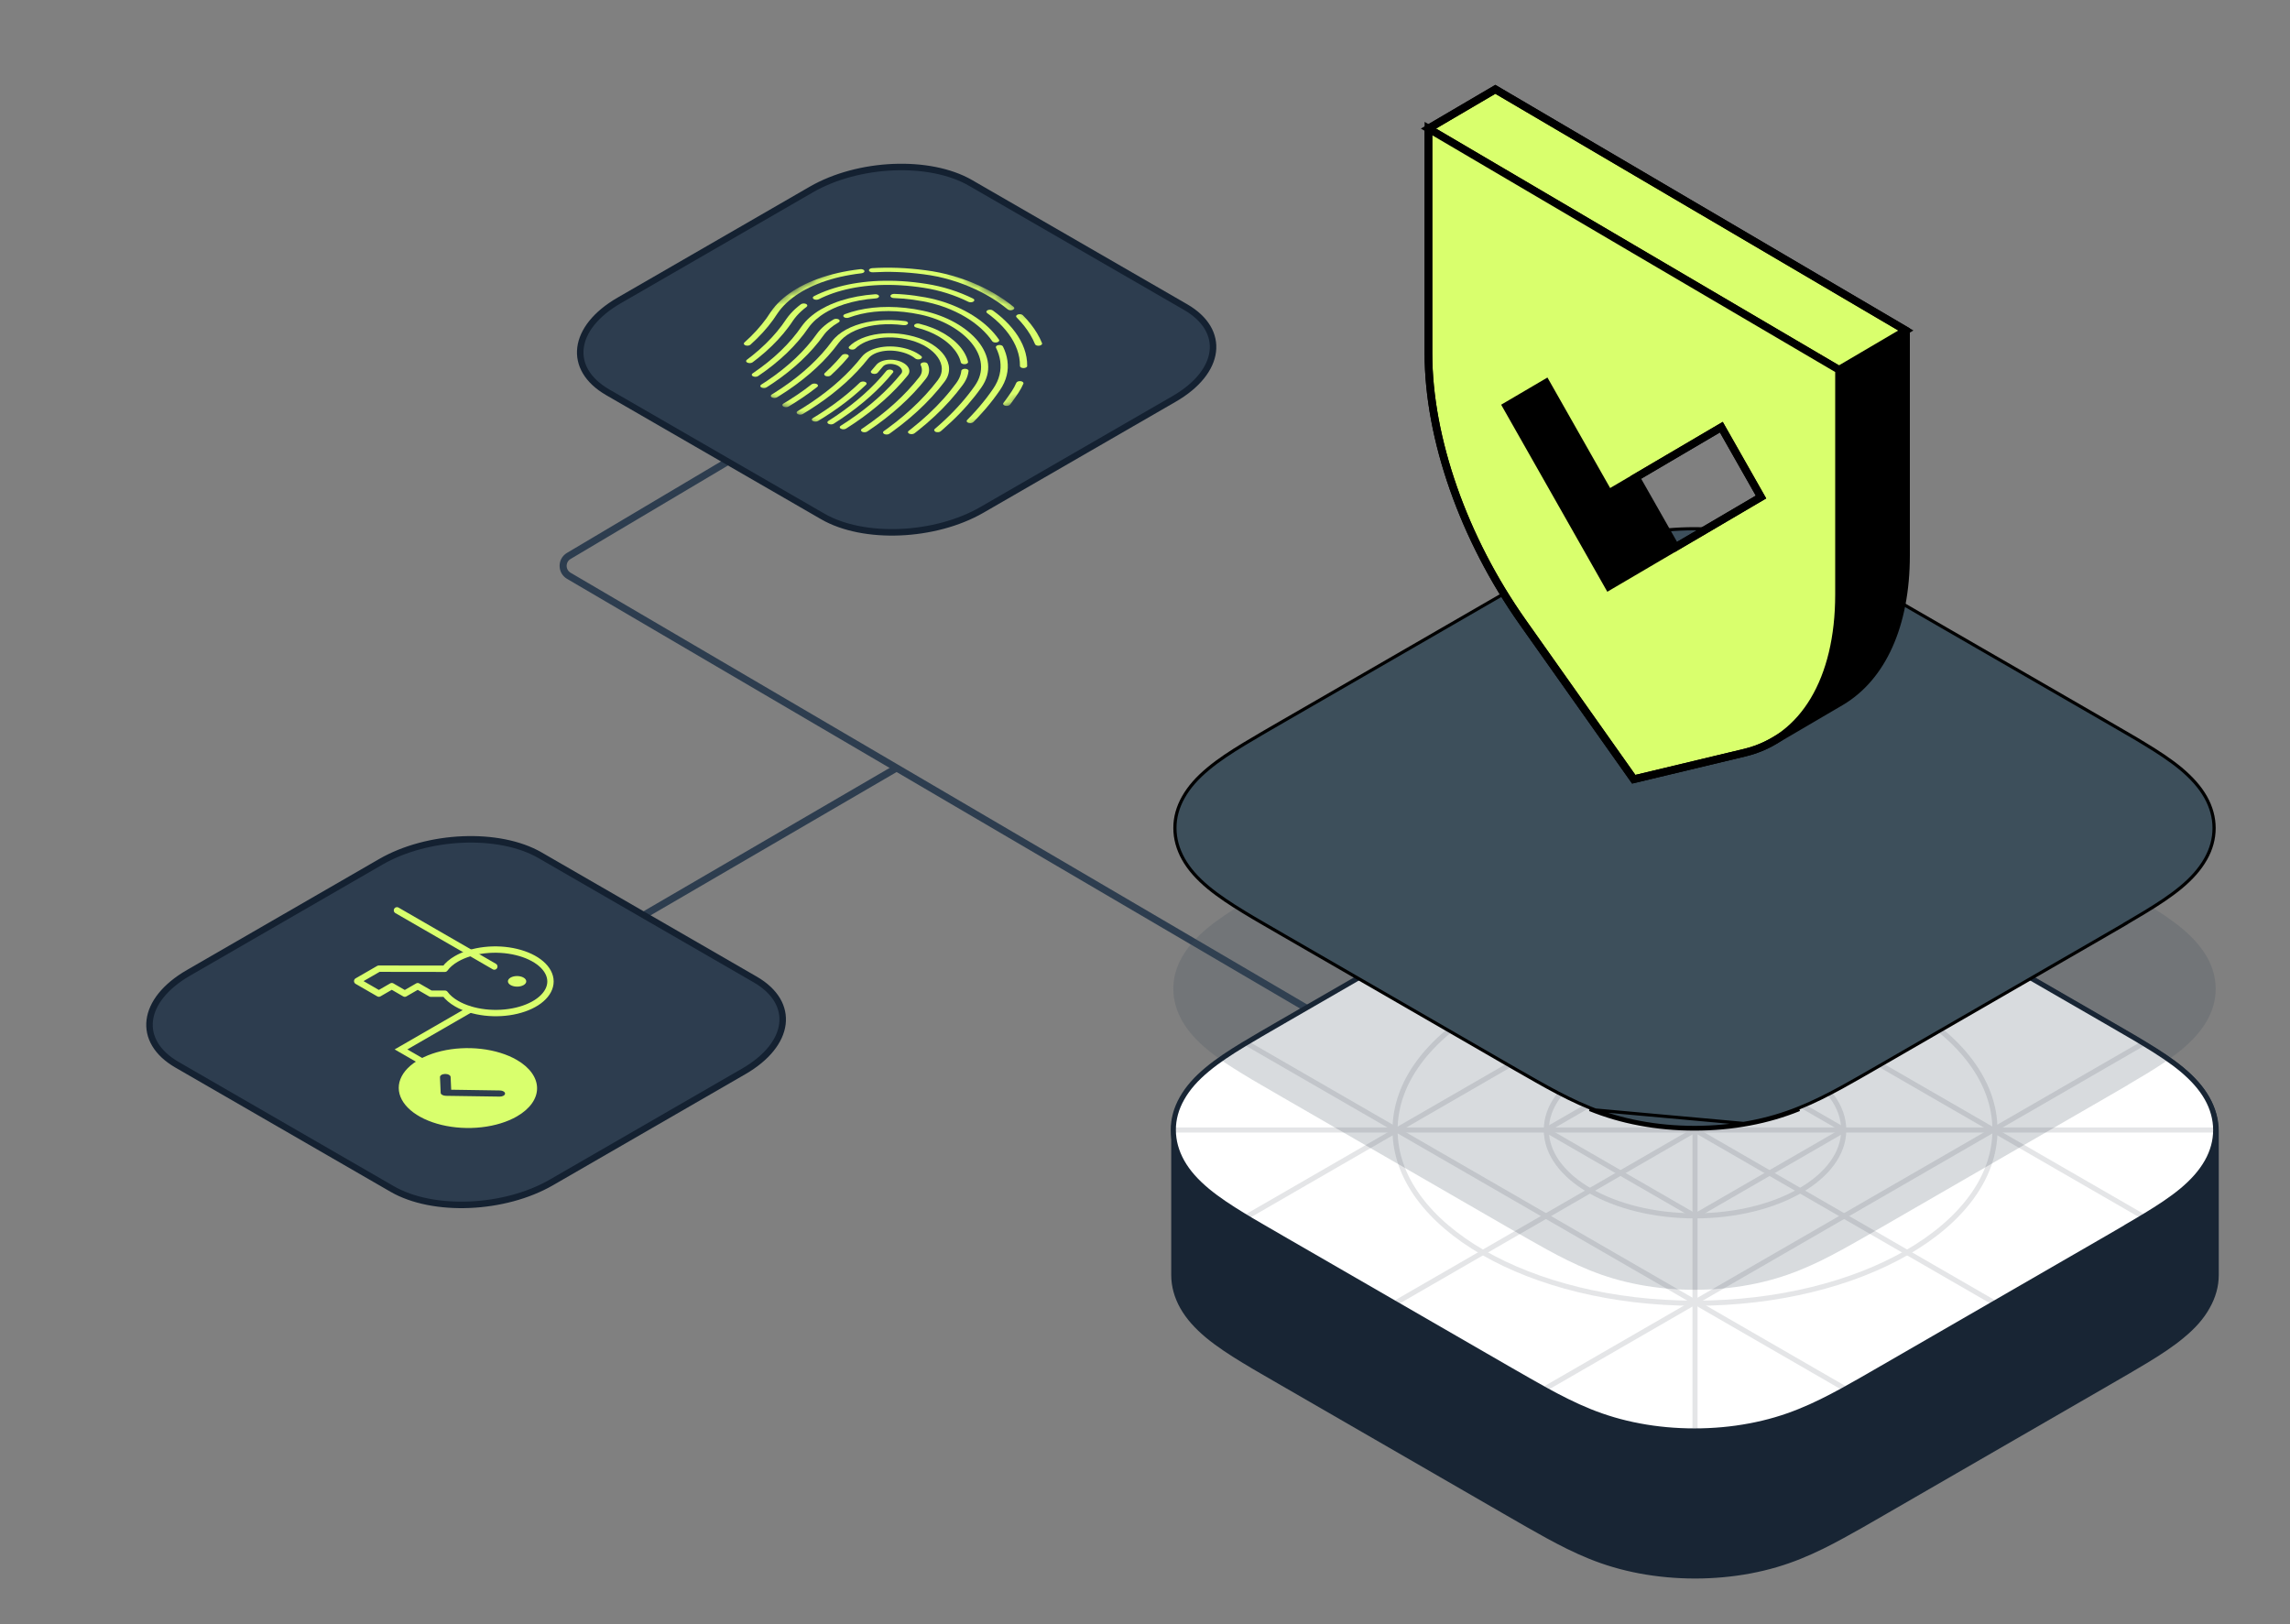
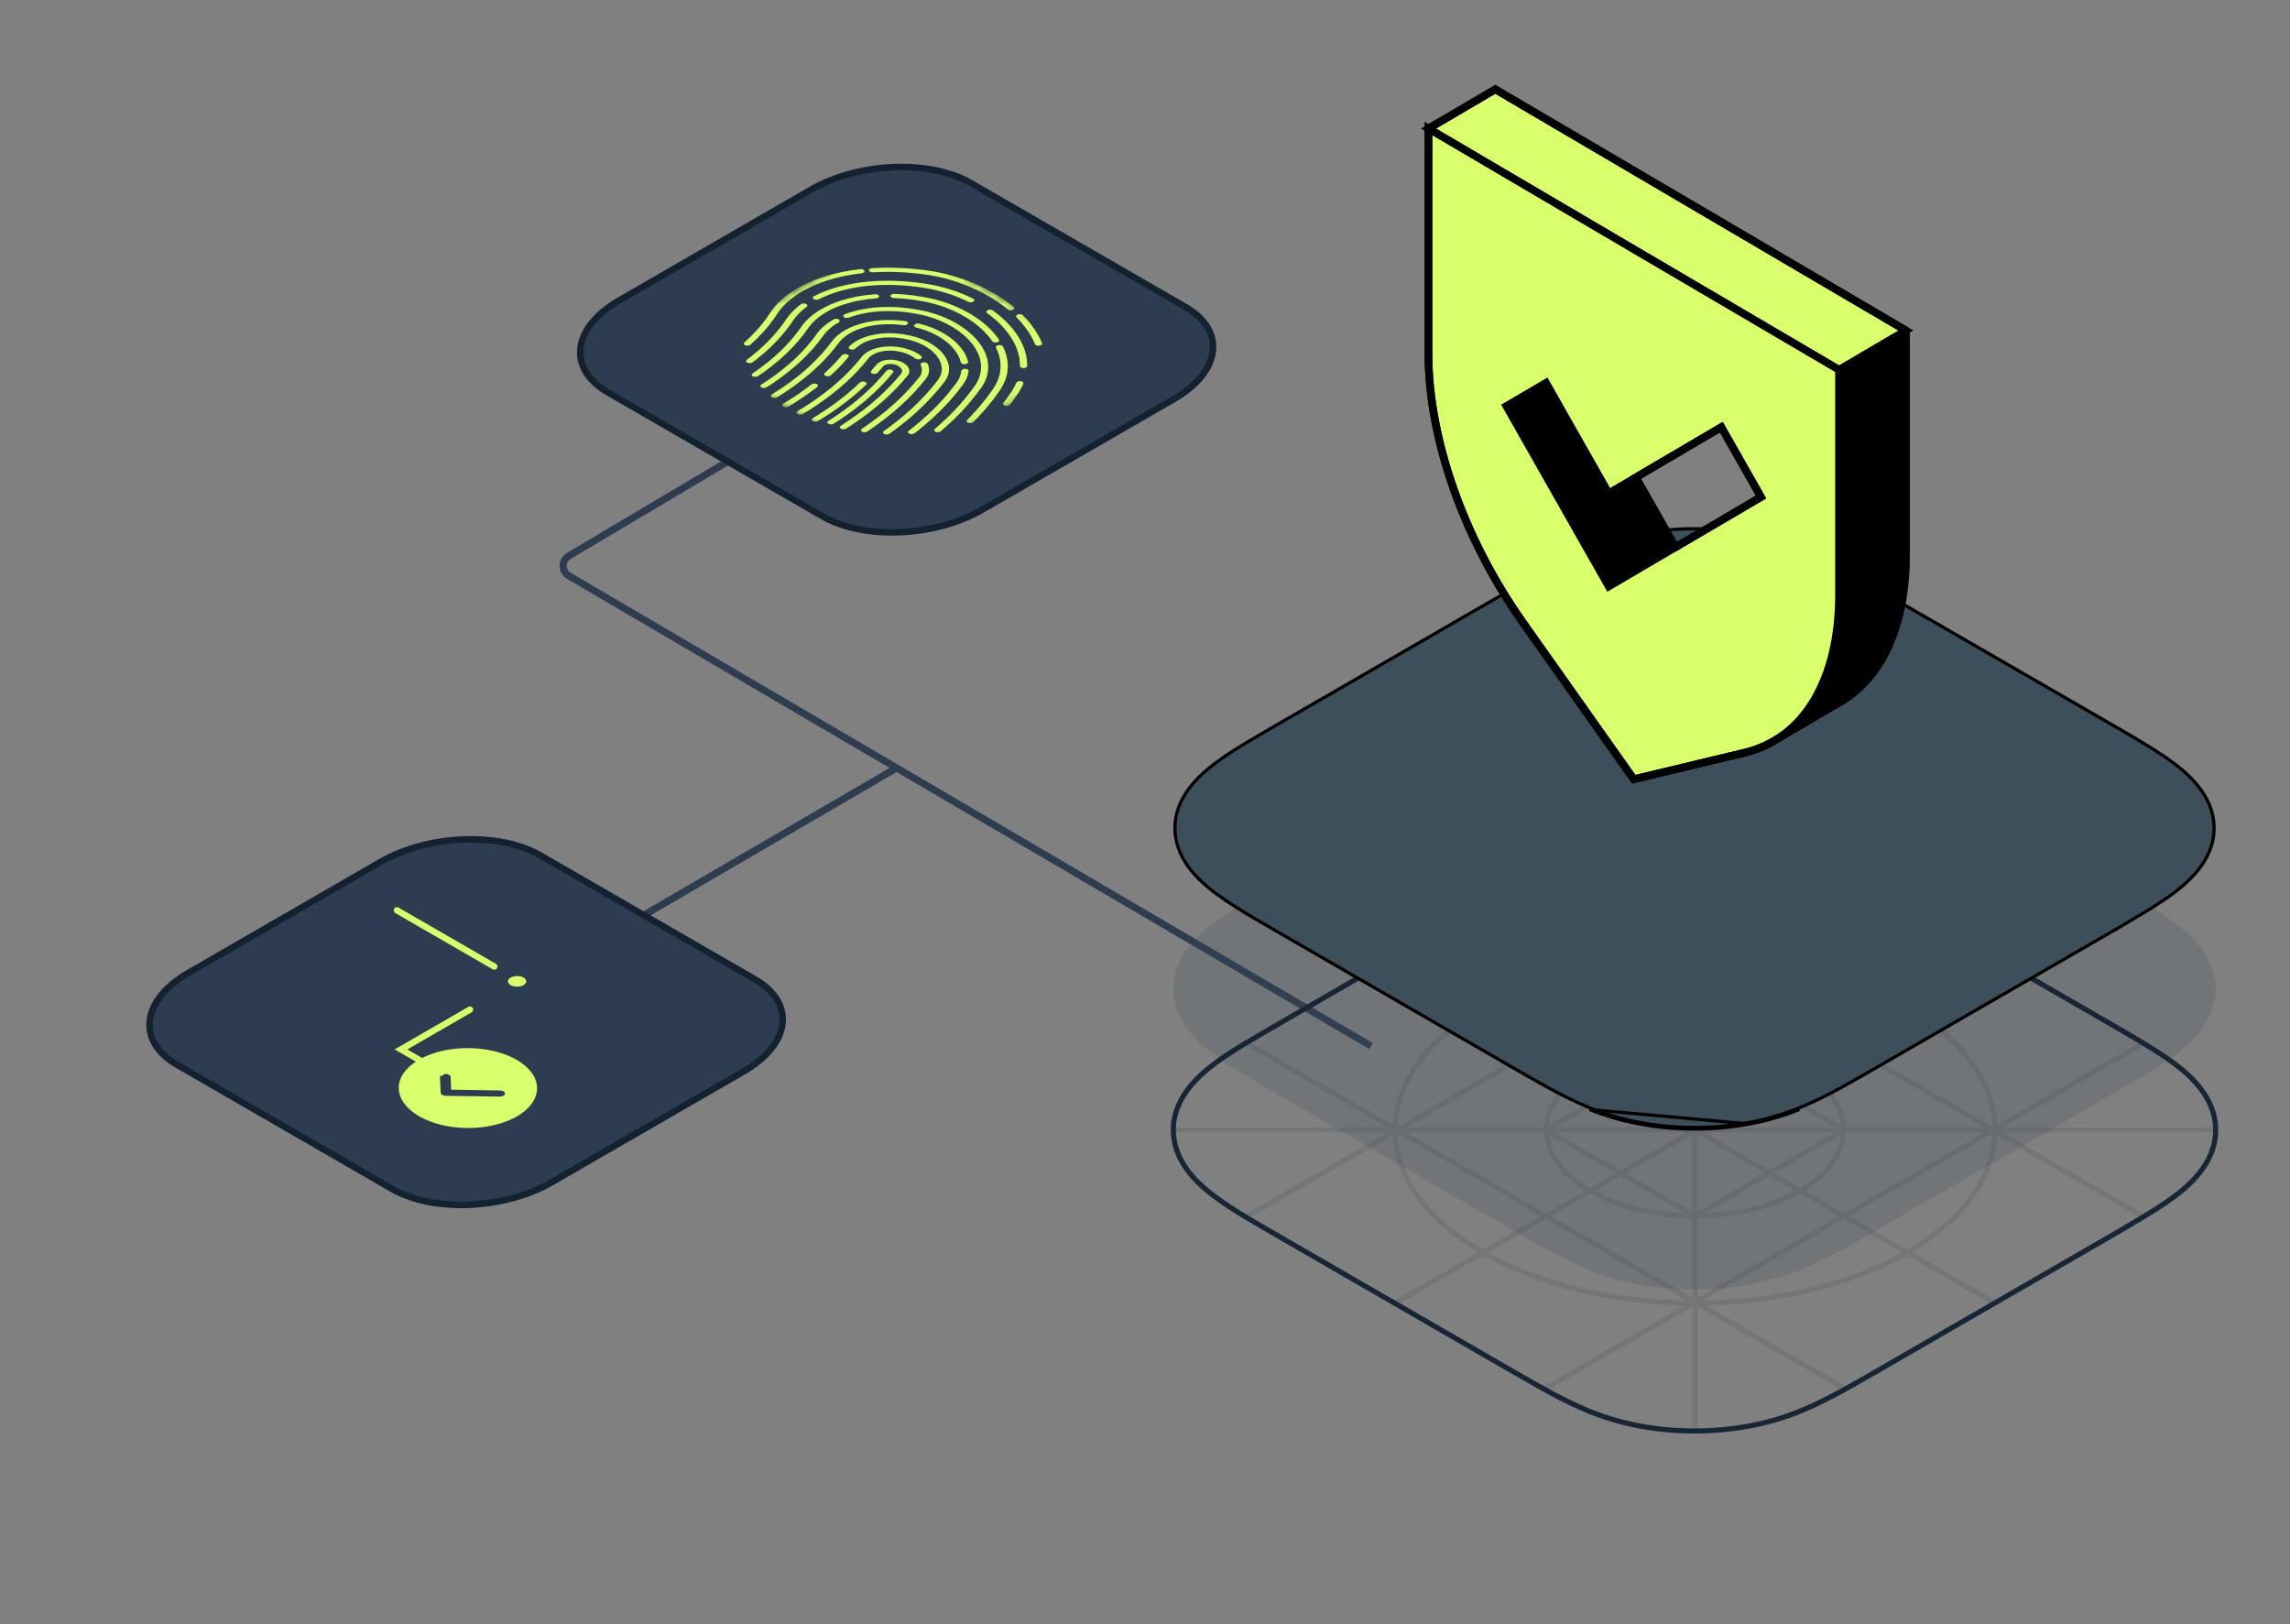
<svg xmlns="http://www.w3.org/2000/svg" width="282" height="200" viewBox="0 0 282 200" fill="none">
  <rect x="0" y="0" width="282" height="200" fill="#808080" stroke="none" />
  <path d="M110.579 94.474L76.226 114.485" stroke="#2D3D4F" stroke-width="0.87" />
  <path d="M100.861 50.159L70.041 68.464C69.112 69.016 69.115 70.362 70.048 70.909L168.836 128.819" stroke="#2D3D4F" stroke-width="0.87" stroke-miterlimit="10" />
  <path d="M101.321 63.601L74.843 48.314C69.818 45.412 70.449 40.346 76.249 36.997L99.912 23.336C105.712 19.987 114.488 19.621 119.512 22.523L145.99 37.81C151.014 40.712 150.385 45.778 144.584 49.127L120.921 62.788C115.121 66.137 106.345 66.503 101.321 63.601Z" fill="#2D3D4F" stroke="#142131" stroke-width="0.8" stroke-miterlimit="10" />
  <mask id="mask0_1197_22800" style="mask-type:luminance" maskUnits="userSpaceOnUse" x="84" y="28" width="52" height="31">
    <path d="M135.291 43.557L109.768 28.822L84.716 43.284L110.24 58.019L135.291 43.557Z" fill="white" />
  </mask>
  <g mask="url(#mask0_1197_22800)">
    <path d="M107.133 33.461C107.062 33.42 107.016 33.365 107.006 33.306C106.983 33.164 107.164 33.037 107.408 33.023C107.914 32.992 108.434 32.973 108.954 32.967C109.483 32.961 110.022 32.969 110.564 32.988C111.11 33.008 111.672 33.044 112.231 33.091C112.796 33.14 113.377 33.203 113.953 33.278C114.53 33.351 115.118 33.449 115.701 33.569C116.272 33.688 116.85 33.832 117.416 33.996C117.974 34.159 118.531 34.344 119.075 34.547C119.612 34.75 120.147 34.973 120.663 35.212C121.175 35.452 121.681 35.71 122.161 35.983C122.643 36.255 123.114 36.545 123.555 36.846C124 37.15 124.428 37.468 124.826 37.796C124.968 37.912 124.918 38.073 124.713 38.155C124.511 38.239 124.233 38.212 124.093 38.095C123.71 37.782 123.3 37.473 122.873 37.182C122.447 36.893 121.997 36.613 121.534 36.353C121.073 36.092 120.589 35.843 120.096 35.616C119.606 35.387 119.096 35.174 118.581 34.98C118.063 34.787 117.535 34.61 117.006 34.457C116.47 34.302 115.928 34.166 115.39 34.053C114.844 33.94 114.291 33.849 113.75 33.781C113.192 33.708 112.637 33.647 112.092 33.6C111.554 33.555 111.019 33.521 110.496 33.502C109.98 33.482 109.466 33.475 108.963 33.481C108.47 33.487 107.974 33.505 107.494 33.533C107.357 33.542 107.227 33.513 107.137 33.461H107.133Z" fill="#D9FF6D" />
    <path d="M91.726 42.495C91.58 42.412 91.553 42.278 91.67 42.175C91.933 41.939 92.191 41.697 92.435 41.457C92.681 41.216 92.918 40.967 93.147 40.719C93.374 40.471 93.591 40.216 93.8 39.962C94.007 39.708 94.207 39.448 94.396 39.187C94.585 38.923 94.765 38.656 94.93 38.394C95.095 38.152 95.277 37.918 95.47 37.692C95.665 37.465 95.88 37.242 96.108 37.029C96.337 36.814 96.587 36.604 96.846 36.403C97.107 36.202 97.388 36.004 97.678 35.816C97.972 35.629 98.284 35.446 98.605 35.274C98.928 35.1 99.272 34.934 99.622 34.778C99.977 34.621 100.347 34.471 100.724 34.334C101.106 34.195 101.504 34.064 101.91 33.946C102.318 33.827 102.744 33.716 103.174 33.617C103.612 33.517 104.061 33.427 104.516 33.349C104.974 33.272 105.449 33.204 105.929 33.15C106.171 33.122 106.404 33.213 106.449 33.352C106.493 33.491 106.333 33.627 106.091 33.654C105.637 33.706 105.19 33.769 104.758 33.844C104.33 33.916 103.907 34.001 103.494 34.094C103.087 34.187 102.688 34.29 102.305 34.403C101.928 34.514 101.552 34.637 101.192 34.766C100.839 34.894 100.489 35.035 100.158 35.183C99.831 35.329 99.509 35.484 99.206 35.647C98.905 35.807 98.614 35.978 98.337 36.156C98.064 36.332 97.8 36.517 97.556 36.706C97.313 36.894 97.081 37.092 96.864 37.293C96.649 37.493 96.45 37.702 96.265 37.915C96.084 38.126 95.915 38.345 95.762 38.568C95.595 38.832 95.41 39.106 95.214 39.376C95.021 39.645 94.816 39.913 94.603 40.173C94.39 40.435 94.163 40.698 93.93 40.952C93.697 41.208 93.452 41.463 93.199 41.711C92.948 41.957 92.682 42.207 92.412 42.449C92.278 42.57 92 42.605 91.793 42.53C91.767 42.52 91.743 42.508 91.721 42.495L91.726 42.495Z" fill="#D9FF6D" />
    <path d="M127.57 42.502C127.516 42.47 127.474 42.428 127.455 42.381C127.298 41.997 127.106 41.611 126.881 41.234C126.662 40.864 126.403 40.493 126.118 40.13C125.837 39.775 125.524 39.422 125.184 39.08C125.063 38.958 125.137 38.8 125.35 38.728C125.564 38.656 125.837 38.698 125.957 38.819C126.31 39.173 126.636 39.54 126.928 39.911C127.224 40.288 127.494 40.675 127.721 41.061C127.957 41.454 128.156 41.857 128.319 42.257C128.375 42.395 128.224 42.535 127.985 42.569C127.828 42.591 127.671 42.562 127.566 42.502H127.57Z" fill="#D9FF6D" />
    <path d="M100.221 36.843C100.221 36.843 100.208 36.836 100.202 36.832C100.041 36.727 100.059 36.565 100.246 36.469C100.545 36.317 100.858 36.172 101.18 36.036C101.505 35.9 101.845 35.772 102.192 35.653C102.542 35.534 102.906 35.423 103.275 35.322C103.647 35.221 104.036 35.128 104.426 35.047C104.823 34.965 105.23 34.892 105.641 34.833C106.059 34.771 106.487 34.72 106.916 34.68C107.35 34.639 107.797 34.609 108.249 34.592C108.7 34.575 109.165 34.568 109.631 34.573C110.104 34.578 110.584 34.596 111.064 34.625C111.547 34.655 112.045 34.698 112.54 34.752C113.04 34.807 113.551 34.876 114.056 34.956C114.562 35.035 115.076 35.133 115.58 35.253C116.077 35.369 116.577 35.506 117.062 35.66C117.542 35.811 118.02 35.984 118.484 36.17C118.942 36.355 119.397 36.558 119.832 36.773C120.017 36.865 120.037 37.028 119.877 37.136C119.716 37.244 119.432 37.258 119.248 37.167C118.835 36.962 118.404 36.769 117.968 36.595C117.53 36.419 117.078 36.256 116.625 36.113C116.169 35.968 115.699 35.838 115.234 35.729C114.762 35.619 114.284 35.525 113.809 35.452C113.323 35.374 112.835 35.309 112.359 35.257C111.89 35.205 111.417 35.164 110.955 35.137C110.502 35.109 110.045 35.092 109.601 35.087C109.161 35.083 108.722 35.087 108.297 35.104C107.875 35.12 107.455 35.147 107.047 35.185C106.646 35.221 106.245 35.27 105.851 35.328C105.468 35.384 105.086 35.452 104.717 35.529C104.352 35.604 103.993 35.69 103.644 35.785C103.303 35.878 102.964 35.98 102.637 36.093C102.315 36.203 101.999 36.324 101.699 36.449C101.399 36.574 101.106 36.711 100.832 36.851C100.652 36.942 100.386 36.938 100.221 36.843Z" fill="#D9FF6D" />
    <path d="M92.006 44.643C91.852 44.555 91.831 44.409 91.972 44.305C92.211 44.127 92.448 43.942 92.675 43.76C92.957 43.534 93.236 43.299 93.505 43.06C93.771 42.826 94.03 42.584 94.281 42.341C94.53 42.099 94.772 41.85 95.005 41.601C95.235 41.351 95.462 41.096 95.674 40.843C95.886 40.588 96.094 40.326 96.287 40.068C96.48 39.806 96.666 39.541 96.84 39.276C96.992 39.057 97.162 38.845 97.344 38.638C97.526 38.435 97.723 38.232 97.935 38.038C98.147 37.845 98.378 37.656 98.621 37.475C98.773 37.362 99.054 37.339 99.247 37.425C99.441 37.509 99.477 37.673 99.325 37.786C99.099 37.955 98.887 38.13 98.691 38.31C98.493 38.489 98.307 38.678 98.137 38.867C97.966 39.06 97.812 39.258 97.672 39.458C97.499 39.725 97.307 39.998 97.106 40.266C96.909 40.532 96.698 40.799 96.48 41.061C96.262 41.322 96.034 41.583 95.796 41.839C95.561 42.094 95.307 42.349 95.052 42.598C94.794 42.848 94.528 43.096 94.255 43.337C93.978 43.581 93.695 43.823 93.404 44.054C93.169 44.243 92.926 44.431 92.682 44.615C92.531 44.728 92.249 44.751 92.056 44.665C92.043 44.657 92.025 44.65 92.012 44.642L92.006 44.643Z" fill="#D9FF6D" />
    <path d="M123.657 49.91C123.531 49.838 123.49 49.727 123.565 49.626C123.625 49.545 123.686 49.465 123.747 49.384C124.046 48.983 124.332 48.572 124.603 48.162C124.822 47.826 125.009 47.479 125.157 47.135C125.216 46.997 125.459 46.91 125.697 46.942C125.936 46.974 126.082 47.113 126.022 47.251C125.868 47.617 125.671 47.984 125.436 48.34C125.163 48.756 124.869 49.175 124.567 49.582C124.507 49.665 124.443 49.747 124.381 49.829C124.282 49.96 124.017 50.021 123.793 49.966C123.74 49.953 123.694 49.934 123.657 49.913V49.91Z" fill="#D9FF6D" />
    <path d="M125.73 45.251C125.651 45.205 125.6 45.14 125.601 45.069C125.605 44.732 125.578 44.387 125.519 44.046C125.459 43.711 125.368 43.373 125.248 43.041C125.131 42.714 124.982 42.384 124.805 42.06C124.632 41.742 124.428 41.423 124.202 41.113C123.978 40.806 123.723 40.502 123.45 40.208C123.178 39.917 122.882 39.628 122.566 39.353C122.25 39.078 121.913 38.809 121.56 38.556C121.409 38.446 121.44 38.283 121.633 38.195C121.826 38.106 122.105 38.12 122.259 38.232C122.626 38.498 122.981 38.778 123.31 39.065C123.64 39.353 123.952 39.655 124.236 39.96C124.525 40.268 124.788 40.587 125.023 40.908C125.262 41.233 125.475 41.567 125.656 41.901C125.842 42.24 125.997 42.586 126.121 42.931C126.247 43.281 126.344 43.636 126.404 43.989C126.466 44.349 126.497 44.711 126.492 45.069C126.491 45.212 126.291 45.328 126.043 45.329C125.918 45.329 125.809 45.302 125.727 45.255L125.73 45.251Z" fill="#D9FF6D" />
    <path d="M109.782 36.633C109.695 36.583 109.645 36.513 109.656 36.435C109.674 36.293 109.888 36.185 110.133 36.193C110.544 36.206 110.962 36.231 111.375 36.267C111.797 36.302 112.223 36.35 112.649 36.408C113.08 36.467 113.519 36.538 113.952 36.617C114.387 36.696 114.823 36.794 115.253 36.906C115.676 37.016 116.097 37.144 116.505 37.283C116.907 37.421 117.308 37.578 117.692 37.743C118.076 37.908 118.452 38.089 118.814 38.277C119.172 38.466 119.524 38.669 119.855 38.878C120.186 39.09 120.506 39.311 120.806 39.541C121.106 39.771 121.393 40.011 121.656 40.257C121.923 40.504 122.171 40.761 122.396 41.022C122.624 41.285 122.834 41.555 123.018 41.826C123.108 41.957 122.995 42.108 122.766 42.161C122.538 42.215 122.277 42.152 122.189 42.021C122.015 41.764 121.815 41.507 121.599 41.259C121.385 41.012 121.147 40.769 120.896 40.534C120.644 40.301 120.373 40.072 120.091 39.855C119.808 39.638 119.505 39.428 119.191 39.228C118.878 39.029 118.546 38.838 118.208 38.66C117.867 38.482 117.511 38.312 117.154 38.158C116.792 38.002 116.418 37.856 116.039 37.727C115.658 37.597 115.267 37.478 114.873 37.376C114.476 37.273 114.071 37.183 113.669 37.108C113.256 37.031 112.841 36.964 112.433 36.908C112.034 36.855 111.629 36.81 111.232 36.776C110.842 36.741 110.452 36.719 110.067 36.705C109.955 36.702 109.857 36.674 109.782 36.631V36.633Z" fill="#D9FF6D" />
    <path d="M92.702 46.33C92.539 46.236 92.53 46.084 92.682 45.982C93 45.767 93.313 45.546 93.612 45.325C93.912 45.105 94.211 44.876 94.496 44.648C94.784 44.418 95.066 44.182 95.332 43.95C95.6 43.714 95.864 43.472 96.118 43.23C96.371 42.988 96.617 42.739 96.85 42.493C97.083 42.247 97.311 41.993 97.531 41.737C97.747 41.483 97.96 41.223 98.158 40.964C98.358 40.704 98.551 40.438 98.73 40.175C98.87 39.981 99.022 39.791 99.188 39.607C99.354 39.425 99.535 39.247 99.729 39.076C99.922 38.907 100.132 38.74 100.35 38.581C100.567 38.423 100.803 38.268 101.048 38.124C101.294 37.98 101.554 37.84 101.821 37.709C102.088 37.577 102.374 37.452 102.661 37.338C102.951 37.221 103.257 37.113 103.566 37.013C103.879 36.914 104.203 36.821 104.533 36.739C104.864 36.657 105.21 36.581 105.556 36.516C105.906 36.451 106.267 36.395 106.632 36.348C107.003 36.302 107.381 36.263 107.758 36.236C108.003 36.219 108.221 36.319 108.248 36.46C108.275 36.602 108.098 36.729 107.853 36.747C107.505 36.772 107.153 36.806 106.812 36.85C106.478 36.894 106.143 36.945 105.82 37.005C105.5 37.065 105.183 37.134 104.88 37.211C104.578 37.286 104.275 37.372 103.992 37.462C103.705 37.554 103.427 37.654 103.161 37.759C102.894 37.865 102.636 37.979 102.391 38.1C102.144 38.219 101.908 38.348 101.683 38.48C101.456 38.614 101.242 38.755 101.043 38.898C100.842 39.044 100.648 39.197 100.471 39.352C100.295 39.508 100.127 39.673 99.976 39.841C99.822 40.009 99.683 40.183 99.556 40.36C99.376 40.626 99.178 40.898 98.974 41.165C98.769 41.43 98.554 41.697 98.331 41.957C98.107 42.218 97.874 42.48 97.634 42.732C97.394 42.985 97.141 43.24 96.882 43.489C96.624 43.736 96.353 43.984 96.076 44.225C95.804 44.464 95.515 44.703 95.22 44.942C94.927 45.177 94.622 45.412 94.313 45.638C94.005 45.864 93.685 46.09 93.359 46.311C93.198 46.419 92.917 46.434 92.73 46.342C92.721 46.336 92.713 46.331 92.704 46.326L92.702 46.33Z" fill="#D9FF6D" />
    <path d="M119.165 52.031C119.026 51.951 118.995 51.825 119.098 51.722C119.268 51.551 119.436 51.378 119.602 51.203C119.94 50.846 120.272 50.479 120.585 50.111C120.898 49.742 121.206 49.367 121.49 48.996C121.778 48.619 122.054 48.236 122.313 47.856C122.5 47.583 122.661 47.3 122.791 47.015C122.916 46.737 123.017 46.451 123.084 46.166C123.151 45.886 123.195 45.6 123.21 45.315C123.224 45.036 123.21 44.752 123.174 44.469C123.135 44.192 123.072 43.911 122.983 43.634C122.897 43.361 122.784 43.087 122.65 42.817C122.584 42.68 122.717 42.537 122.955 42.496C123.192 42.456 123.438 42.534 123.505 42.667C123.648 42.953 123.766 43.245 123.857 43.534C123.951 43.828 124.018 44.126 124.059 44.422C124.099 44.723 124.113 45.027 124.101 45.323C124.086 45.626 124.043 45.932 123.968 46.231C123.893 46.536 123.788 46.843 123.651 47.139C123.512 47.445 123.341 47.747 123.143 48.039C122.877 48.426 122.596 48.816 122.303 49.198C122.013 49.576 121.703 49.957 121.382 50.333C121.061 50.706 120.725 51.08 120.382 51.443C120.214 51.621 120.041 51.797 119.869 51.972C119.745 52.096 119.473 52.14 119.259 52.07C119.225 52.058 119.193 52.045 119.165 52.029V52.031Z" fill="#D9FF6D" />
    <path d="M93.755 47.72C93.588 47.623 93.581 47.468 93.745 47.365C94 47.203 94.252 47.04 94.497 46.873C94.811 46.661 95.124 46.44 95.429 46.218C95.731 45.996 96.032 45.768 96.316 45.541C96.601 45.313 96.883 45.079 97.153 44.844C97.425 44.61 97.693 44.368 97.946 44.129C98.203 43.886 98.452 43.639 98.689 43.395C98.926 43.152 99.158 42.899 99.379 42.644C99.601 42.392 99.815 42.134 100.019 41.877C100.224 41.617 100.422 41.353 100.604 41.093C100.728 40.923 100.863 40.759 101.011 40.602C101.156 40.447 101.318 40.294 101.49 40.146C101.662 39.998 101.845 39.857 102.037 39.724C102.229 39.59 102.436 39.46 102.65 39.337C102.824 39.236 103.106 39.235 103.277 39.334C103.451 39.434 103.444 39.598 103.271 39.698C103.079 39.809 102.89 39.926 102.716 40.046C102.542 40.167 102.377 40.295 102.223 40.428C102.068 40.56 101.923 40.7 101.791 40.839C101.658 40.981 101.535 41.129 101.425 41.281C101.24 41.545 101.035 41.815 100.824 42.082C100.615 42.344 100.395 42.611 100.168 42.868C99.939 43.13 99.702 43.389 99.46 43.637C99.218 43.889 98.96 44.141 98.699 44.389C98.439 44.635 98.166 44.881 97.886 45.121C97.612 45.361 97.32 45.601 97.029 45.834C96.736 46.067 96.43 46.299 96.122 46.528C95.812 46.755 95.491 46.981 95.168 47.198C94.915 47.369 94.659 47.537 94.398 47.703C94.231 47.81 93.95 47.817 93.769 47.724C93.765 47.721 93.759 47.717 93.755 47.715V47.72Z" fill="#D9FF6D" />
    <path d="M115.168 53.144C115.02 53.059 114.994 52.922 115.117 52.818C115.2 52.748 115.28 52.678 115.362 52.608C115.729 52.292 116.087 51.966 116.434 51.639C116.781 51.312 117.119 50.978 117.437 50.647C117.759 50.314 118.073 49.973 118.372 49.631C118.672 49.29 118.962 48.94 119.237 48.592C119.511 48.246 119.778 47.889 120.031 47.53C120.184 47.312 120.317 47.088 120.425 46.866C120.532 46.647 120.619 46.419 120.679 46.192C120.742 45.968 120.78 45.741 120.801 45.513C120.821 45.291 120.818 45.063 120.796 44.837C120.774 44.613 120.733 44.389 120.671 44.166C120.612 43.946 120.531 43.725 120.432 43.505C120.335 43.29 120.218 43.073 120.086 42.863C119.956 42.654 119.804 42.446 119.64 42.243C119.477 42.041 119.294 41.843 119.099 41.651C118.905 41.459 118.695 41.271 118.474 41.092C118.251 40.911 118.014 40.736 117.768 40.571C117.52 40.405 117.261 40.245 116.993 40.095C116.723 39.945 116.444 39.801 116.156 39.669C115.866 39.535 115.567 39.411 115.263 39.297C114.957 39.182 114.64 39.079 114.322 38.986C114.001 38.892 113.67 38.809 113.339 38.739C113.001 38.668 112.661 38.603 112.324 38.55C111.995 38.496 111.66 38.451 111.33 38.416C111.009 38.381 110.683 38.353 110.362 38.336C110.049 38.319 109.733 38.309 109.423 38.307C109.118 38.306 108.815 38.314 108.512 38.329C108.217 38.344 107.923 38.367 107.636 38.399C107.354 38.43 107.072 38.468 106.796 38.514C106.523 38.559 106.255 38.613 105.998 38.673C105.74 38.733 105.485 38.799 105.241 38.874C105.001 38.946 104.761 39.026 104.53 39.114C104.324 39.193 104.045 39.158 103.914 39.041C103.78 38.923 103.842 38.763 104.049 38.685C104.305 38.588 104.569 38.499 104.838 38.42C105.106 38.338 105.388 38.264 105.674 38.198C105.958 38.133 106.255 38.073 106.557 38.023C106.86 37.972 107.17 37.93 107.483 37.897C107.799 37.864 108.122 37.837 108.443 37.821C108.77 37.805 109.104 37.797 109.436 37.798C109.772 37.799 110.116 37.809 110.457 37.83C110.805 37.85 111.156 37.878 111.502 37.916C111.856 37.955 112.214 38.002 112.567 38.059C112.927 38.118 113.291 38.187 113.648 38.262C114.007 38.338 114.369 38.429 114.72 38.531C115.067 38.631 115.411 38.745 115.744 38.87C116.072 38.992 116.397 39.126 116.71 39.271C117.019 39.413 117.32 39.567 117.611 39.729C117.896 39.889 118.177 40.061 118.44 40.239C118.701 40.415 118.955 40.603 119.192 40.796C119.426 40.988 119.653 41.189 119.861 41.394C120.069 41.598 120.261 41.812 120.438 42.027C120.613 42.245 120.772 42.467 120.913 42.69C121.054 42.916 121.179 43.147 121.283 43.379C121.388 43.615 121.474 43.852 121.539 44.088C121.607 44.328 121.65 44.572 121.674 44.812C121.697 45.056 121.701 45.303 121.68 45.543C121.66 45.788 121.615 46.035 121.548 46.276C121.48 46.523 121.386 46.77 121.271 47.007C121.153 47.25 121.008 47.493 120.842 47.728C120.585 48.092 120.313 48.455 120.034 48.808C119.753 49.163 119.457 49.519 119.154 49.866C118.849 50.215 118.528 50.562 118.201 50.901C117.877 51.238 117.532 51.579 117.178 51.912C116.826 52.244 116.46 52.575 116.089 52.898C116.004 52.97 115.923 53.042 115.84 53.113C115.702 53.231 115.423 53.263 115.22 53.184C115.196 53.175 115.174 53.165 115.154 53.154L115.168 53.144Z" fill="#D9FF6D" />
    <path d="M95.046 48.937C94.877 48.839 94.875 48.681 95.042 48.58C95.142 48.519 95.24 48.457 95.338 48.396C95.666 48.191 95.991 47.978 96.308 47.765C96.622 47.553 96.933 47.333 97.236 47.112C97.54 46.892 97.837 46.664 98.121 46.44C98.407 46.214 98.69 45.981 98.963 45.748C99.231 45.517 99.5 45.279 99.757 45.039C100.009 44.801 100.262 44.556 100.505 44.31C100.747 44.064 100.984 43.813 101.204 43.567C101.426 43.32 101.646 43.063 101.854 42.806C102.061 42.55 102.264 42.288 102.455 42.031C102.56 41.891 102.675 41.754 102.8 41.626C102.924 41.497 103.062 41.371 103.206 41.25C103.351 41.131 103.505 41.014 103.67 40.904C103.832 40.794 104.006 40.689 104.186 40.59C104.365 40.492 104.556 40.397 104.756 40.309C104.952 40.222 105.161 40.139 105.37 40.064C105.583 39.989 105.803 39.918 106.027 39.855C106.249 39.792 106.484 39.735 106.721 39.684C106.958 39.634 107.204 39.591 107.453 39.554C107.701 39.517 107.96 39.487 108.215 39.464C108.474 39.441 108.739 39.425 109.003 39.417C109.268 39.408 109.54 39.409 109.812 39.414C110.084 39.419 110.362 39.433 110.639 39.456C110.917 39.478 111.2 39.508 111.48 39.544C111.719 39.576 111.868 39.713 111.808 39.851C111.748 39.989 111.509 40.077 111.27 40.045C111.016 40.011 110.76 39.984 110.509 39.965C110.259 39.947 110.007 39.933 109.766 39.927C109.523 39.921 109.279 39.922 109.04 39.93C108.808 39.938 108.571 39.953 108.339 39.973C108.113 39.992 107.884 40.019 107.665 40.052C107.449 40.084 107.231 40.123 107.023 40.167C106.814 40.211 106.608 40.262 106.412 40.316C106.218 40.371 106.022 40.433 105.835 40.5C105.651 40.566 105.469 40.638 105.298 40.714C105.124 40.792 104.955 40.874 104.799 40.959C104.641 41.045 104.49 41.138 104.345 41.234C104.199 41.33 104.064 41.432 103.939 41.537C103.811 41.644 103.69 41.754 103.58 41.868C103.471 41.982 103.367 42.102 103.277 42.225C103.086 42.488 102.877 42.756 102.664 43.018C102.448 43.282 102.224 43.544 102 43.797C101.773 44.05 101.531 44.306 101.284 44.56C101.035 44.812 100.778 45.062 100.519 45.304C100.254 45.55 99.98 45.795 99.705 46.03C99.425 46.27 99.137 46.507 98.844 46.737C98.554 46.968 98.248 47.197 97.938 47.425C97.63 47.651 97.308 47.877 96.988 48.093C96.664 48.312 96.328 48.529 95.996 48.739C95.895 48.802 95.795 48.865 95.692 48.927C95.521 49.031 95.242 49.037 95.062 48.941C95.06 48.939 95.055 48.937 95.053 48.936L95.046 48.937Z" fill="#D9FF6D" />
    <path d="M111.938 53.392C111.784 53.304 111.764 53.161 111.901 53.057C112.019 52.966 112.137 52.872 112.256 52.781C112.622 52.491 112.98 52.196 113.323 51.903C113.668 51.608 114.008 51.305 114.332 51.001C114.659 50.696 114.977 50.386 115.282 50.078C115.586 49.768 115.884 49.451 116.169 49.132C116.454 48.813 116.734 48.489 116.995 48.166C117.258 47.842 117.516 47.51 117.757 47.181C117.876 47.019 117.98 46.85 118.068 46.682C118.154 46.516 118.223 46.344 118.276 46.174C118.329 46.007 118.364 45.834 118.384 45.661C118.401 45.519 118.613 45.41 118.858 45.417C119.104 45.425 119.287 45.547 119.273 45.688C119.248 45.879 119.208 46.07 119.153 46.256C119.095 46.447 119.018 46.636 118.922 46.82C118.827 47.007 118.71 47.194 118.577 47.377C118.33 47.713 118.071 48.049 117.801 48.38C117.534 48.709 117.252 49.04 116.961 49.363C116.668 49.686 116.366 50.01 116.057 50.325C115.748 50.641 115.421 50.956 115.09 51.266C114.759 51.574 114.412 51.883 114.061 52.185C113.712 52.483 113.348 52.784 112.976 53.078C112.855 53.173 112.736 53.267 112.613 53.36C112.463 53.475 112.185 53.499 111.989 53.416C111.971 53.409 111.956 53.4 111.941 53.391L111.938 53.392Z" fill="#D9FF6D" />
    <path d="M118.446 44.779C118.38 44.741 118.335 44.691 118.322 44.633C118.282 44.466 118.227 44.295 118.163 44.127C118.096 43.962 118.014 43.794 117.919 43.631C117.825 43.469 117.719 43.307 117.597 43.15C117.477 42.993 117.347 42.838 117.205 42.687C117.064 42.538 116.911 42.39 116.744 42.248C116.58 42.107 116.404 41.967 116.22 41.838C116.037 41.706 115.841 41.578 115.639 41.459C115.435 41.338 115.222 41.223 115.005 41.115C114.785 41.006 114.556 40.905 114.323 40.812C114.087 40.717 113.843 40.63 113.6 40.551C113.352 40.472 113.093 40.4 112.838 40.338C112.611 40.284 112.508 40.132 112.606 40C112.704 39.87 112.966 39.807 113.193 39.861C113.478 39.93 113.764 40.011 114.042 40.099C114.312 40.186 114.581 40.282 114.843 40.387C115.1 40.489 115.352 40.603 115.593 40.722C115.832 40.84 116.065 40.967 116.287 41.097C116.507 41.229 116.719 41.367 116.921 41.512C117.121 41.655 117.313 41.805 117.491 41.959C117.67 42.114 117.836 42.274 117.991 42.436C118.146 42.6 118.29 42.768 118.418 42.937C118.547 43.109 118.666 43.286 118.768 43.46C118.872 43.639 118.96 43.821 119.033 44.002C119.109 44.187 119.168 44.373 119.21 44.556C119.243 44.697 119.071 44.829 118.826 44.849C118.682 44.861 118.543 44.832 118.449 44.778L118.446 44.779Z" fill="#D9FF6D" />
    <path d="M101.621 46.269C101.479 46.187 101.452 46.055 101.561 45.952C101.816 45.715 102.072 45.474 102.311 45.232C102.553 44.991 102.788 44.744 103.017 44.498C103.246 44.249 103.467 43.996 103.676 43.747C103.784 43.619 104.053 43.563 104.273 43.623C104.494 43.683 104.587 43.837 104.479 43.965C104.263 44.222 104.039 44.481 103.806 44.734C103.573 44.988 103.333 45.241 103.082 45.487C102.834 45.734 102.576 45.982 102.312 46.223C102.181 46.345 101.906 46.382 101.696 46.307C101.666 46.297 101.639 46.284 101.617 46.272L101.621 46.269Z" fill="#D9FF6D" />
    <path d="M96.466 50.067C96.295 49.968 96.294 49.809 96.466 49.707C96.7 49.567 96.931 49.425 97.159 49.281C97.482 49.08 97.805 48.868 98.122 48.654C98.436 48.442 98.747 48.225 99.046 48.007C99.35 47.786 99.644 47.563 99.928 47.341C100.075 47.225 100.354 47.199 100.552 47.282C100.748 47.364 100.792 47.526 100.645 47.642C100.356 47.869 100.053 48.097 99.743 48.325C99.437 48.547 99.12 48.77 98.799 48.986C98.476 49.206 98.144 49.42 97.814 49.629C97.582 49.775 97.344 49.92 97.105 50.063C96.931 50.166 96.65 50.171 96.475 50.072L96.468 50.068L96.466 50.067Z" fill="#D9FF6D" />
    <path d="M108.866 53.432C108.708 53.34 108.691 53.192 108.839 53.087C108.973 52.992 109.109 52.896 109.241 52.8C109.597 52.54 109.95 52.273 110.29 52.006C110.632 51.738 110.967 51.463 111.289 51.191C111.61 50.917 111.93 50.636 112.237 50.355C112.543 50.074 112.846 49.785 113.132 49.498C113.421 49.21 113.703 48.915 113.973 48.623C114.244 48.327 114.508 48.024 114.758 47.728C115.009 47.429 115.254 47.123 115.486 46.816C115.571 46.704 115.647 46.588 115.711 46.471C115.774 46.356 115.827 46.237 115.866 46.118C115.907 46 115.935 45.88 115.954 45.76C115.971 45.641 115.98 45.52 115.979 45.398C115.975 45.278 115.961 45.157 115.941 45.037C115.918 44.919 115.884 44.799 115.841 44.679C115.799 44.562 115.745 44.443 115.685 44.326C115.621 44.21 115.553 44.095 115.472 43.982C115.394 43.87 115.305 43.757 115.208 43.65C115.113 43.543 115.006 43.435 114.896 43.333C114.785 43.23 114.664 43.13 114.537 43.033C114.41 42.937 114.274 42.843 114.136 42.755C113.995 42.667 113.847 42.581 113.695 42.501C113.541 42.42 113.381 42.343 113.215 42.273C113.05 42.201 112.876 42.134 112.705 42.073C112.529 42.013 112.346 41.956 112.161 41.906C111.975 41.855 111.783 41.809 111.594 41.769C111.409 41.729 111.221 41.695 111.034 41.667C110.85 41.638 110.663 41.614 110.482 41.597C110.303 41.579 110.119 41.566 109.938 41.559C109.759 41.55 109.582 41.549 109.407 41.551C109.232 41.553 109.062 41.56 108.891 41.572C108.724 41.583 108.557 41.6 108.393 41.621C108.234 41.642 108.072 41.667 107.917 41.699C107.766 41.727 107.613 41.762 107.463 41.801C107.318 41.839 107.174 41.882 107.034 41.93C106.896 41.976 106.761 42.026 106.631 42.083C106.503 42.137 106.378 42.197 106.26 42.26C106.14 42.321 106.026 42.389 105.917 42.458C105.808 42.528 105.705 42.603 105.609 42.679C105.513 42.757 105.419 42.839 105.339 42.921C105.215 43.045 104.945 43.09 104.732 43.02C104.518 42.951 104.445 42.796 104.567 42.671C104.664 42.573 104.773 42.477 104.89 42.382C105.004 42.29 105.129 42.2 105.256 42.117C105.383 42.033 105.523 41.952 105.668 41.879C105.811 41.804 105.959 41.734 106.112 41.668C106.266 41.602 106.431 41.54 106.595 41.486C106.762 41.43 106.935 41.379 107.108 41.332C107.285 41.285 107.467 41.243 107.649 41.209C107.833 41.174 108.021 41.144 108.214 41.119C108.407 41.094 108.602 41.075 108.798 41.06C108.993 41.047 109.197 41.038 109.4 41.035C109.602 41.033 109.81 41.035 110.015 41.045C110.223 41.055 110.435 41.069 110.641 41.09C110.85 41.111 111.063 41.138 111.274 41.17C111.486 41.203 111.702 41.242 111.909 41.288C112.123 41.334 112.337 41.385 112.547 41.442C112.758 41.5 112.968 41.564 113.17 41.635C113.371 41.704 113.564 41.78 113.755 41.862C113.941 41.943 114.125 42.029 114.299 42.122C114.47 42.213 114.639 42.31 114.797 42.409C114.955 42.508 115.107 42.614 115.251 42.723C115.391 42.83 115.527 42.944 115.654 43.058C115.779 43.174 115.896 43.293 116.003 43.414C116.11 43.535 116.21 43.66 116.3 43.786C116.388 43.912 116.468 44.043 116.535 44.172C116.605 44.304 116.665 44.437 116.712 44.569C116.761 44.703 116.8 44.841 116.827 44.975C116.853 45.111 116.867 45.25 116.87 45.386C116.873 45.524 116.864 45.663 116.843 45.8C116.823 45.938 116.788 46.077 116.742 46.212C116.697 46.35 116.635 46.487 116.563 46.62C116.49 46.756 116.402 46.89 116.303 47.021C116.067 47.332 115.815 47.645 115.562 47.951C115.308 48.255 115.039 48.56 114.761 48.862C114.488 49.16 114.199 49.461 113.903 49.756C113.609 50.049 113.303 50.343 112.992 50.629C112.681 50.915 112.355 51.202 112.026 51.481C111.697 51.759 111.356 52.038 111.007 52.312C110.661 52.583 110.302 52.856 109.936 53.121C109.799 53.22 109.665 53.317 109.527 53.415C109.371 53.525 109.09 53.543 108.901 53.455C108.89 53.448 108.879 53.442 108.868 53.436L108.866 53.432Z" fill="#D9FF6D" />
    <path d="M98.226 50.99C98.055 50.891 98.054 50.732 98.226 50.63C98.482 50.477 98.734 50.322 98.983 50.165C99.304 49.962 99.626 49.754 99.938 49.543C100.248 49.334 100.555 49.118 100.853 48.903C101.152 48.688 101.446 48.464 101.73 48.245C102.018 48.02 102.297 47.793 102.566 47.57C102.84 47.34 103.108 47.106 103.361 46.877C103.62 46.641 103.873 46.404 104.115 46.168C104.361 45.927 104.6 45.683 104.826 45.444C105.054 45.2 105.279 44.951 105.492 44.704C105.705 44.457 105.913 44.204 106.112 43.951C106.17 43.876 106.235 43.803 106.304 43.736C106.373 43.667 106.447 43.602 106.53 43.539C106.612 43.476 106.699 43.416 106.789 43.359C106.878 43.303 106.976 43.249 107.076 43.199C107.174 43.15 107.278 43.102 107.387 43.057C107.494 43.013 107.607 42.973 107.723 42.937C107.838 42.901 107.958 42.867 108.08 42.837C108.2 42.808 108.324 42.782 108.451 42.76C108.577 42.738 108.707 42.718 108.836 42.705C108.966 42.69 109.099 42.679 109.234 42.672C109.37 42.666 109.506 42.663 109.642 42.663C109.781 42.664 109.92 42.67 110.057 42.677C110.197 42.685 110.336 42.699 110.475 42.715C110.616 42.732 110.757 42.752 110.894 42.777C111.035 42.802 111.174 42.831 111.313 42.864C111.452 42.898 111.593 42.936 111.73 42.976C111.866 43.017 112.001 43.063 112.133 43.114C112.263 43.163 112.388 43.215 112.509 43.272C112.628 43.328 112.744 43.387 112.856 43.449C112.963 43.511 113.074 43.575 113.17 43.643C113.269 43.71 113.365 43.782 113.453 43.853C113.595 43.968 113.547 44.128 113.347 44.213C113.144 44.297 112.866 44.27 112.723 44.157C112.649 44.096 112.57 44.038 112.487 43.982C112.403 43.926 112.316 43.873 112.226 43.821C112.136 43.769 112.039 43.721 111.94 43.674C111.841 43.627 111.737 43.585 111.632 43.545C111.524 43.503 111.416 43.467 111.303 43.432C111.19 43.397 111.075 43.367 110.96 43.34C110.845 43.312 110.733 43.288 110.618 43.268C110.503 43.248 110.393 43.231 110.28 43.217C110.168 43.204 110.057 43.194 109.947 43.187C109.837 43.179 109.728 43.176 109.619 43.175C109.511 43.175 109.405 43.177 109.299 43.183C109.197 43.188 109.091 43.197 108.991 43.209C108.889 43.219 108.79 43.234 108.694 43.251C108.599 43.268 108.504 43.287 108.411 43.31C108.318 43.334 108.229 43.357 108.139 43.386C108.051 43.414 107.969 43.444 107.886 43.476C107.805 43.508 107.729 43.544 107.651 43.582C107.575 43.62 107.501 43.66 107.435 43.704C107.365 43.746 107.298 43.793 107.238 43.84C107.178 43.888 107.12 43.939 107.066 43.99C107.012 44.044 106.961 44.099 106.916 44.156C106.713 44.414 106.499 44.673 106.28 44.925C106.063 45.178 105.832 45.433 105.599 45.681C105.368 45.926 105.124 46.176 104.873 46.422C104.626 46.664 104.369 46.906 104.106 47.147C103.848 47.382 103.573 47.619 103.292 47.855C103.019 48.084 102.733 48.317 102.438 48.546C102.15 48.77 101.848 48.998 101.543 49.22C101.24 49.44 100.925 49.66 100.608 49.873C100.289 50.088 99.962 50.303 99.634 50.509C99.377 50.67 99.122 50.828 98.858 50.985C98.684 51.088 98.403 51.093 98.228 50.994L98.222 50.99H98.226Z" fill="#D9FF6D" />
    <path d="M106.152 53.158C105.989 53.064 105.978 52.911 106.133 52.808L106.326 52.68C106.671 52.447 107.014 52.206 107.347 51.963C107.679 51.723 108.01 51.474 108.325 51.226C108.645 50.978 108.957 50.724 109.258 50.472C109.56 50.219 109.858 49.959 110.146 49.698C110.435 49.435 110.722 49.168 110.988 48.906C111.261 48.639 111.525 48.367 111.781 48.095C112.032 47.826 112.285 47.548 112.523 47.269C112.759 46.993 112.995 46.71 113.217 46.427C113.271 46.361 113.314 46.293 113.352 46.225C113.39 46.157 113.423 46.088 113.448 46.018C113.473 45.947 113.494 45.877 113.506 45.807C113.517 45.736 113.525 45.664 113.526 45.592C113.527 45.521 113.521 45.448 113.511 45.378C113.501 45.305 113.484 45.233 113.458 45.162C113.437 45.091 113.407 45.019 113.372 44.948C113.306 44.812 113.447 44.669 113.684 44.629C113.921 44.588 114.165 44.668 114.232 44.804C114.273 44.889 114.308 44.976 114.336 45.062C114.361 45.148 114.384 45.236 114.396 45.323C114.41 45.411 114.416 45.499 114.415 45.588C114.414 45.678 114.404 45.767 114.389 45.854C114.373 45.942 114.349 46.032 114.318 46.119C114.283 46.207 114.245 46.295 114.195 46.38C114.148 46.465 114.089 46.55 114.022 46.634C113.792 46.924 113.556 47.212 113.315 47.494C113.068 47.779 112.812 48.063 112.557 48.337C112.297 48.614 112.023 48.891 111.748 49.164C111.472 49.432 111.186 49.704 110.888 49.972C110.593 50.239 110.291 50.504 109.983 50.761C109.674 51.02 109.355 51.278 109.032 51.531C108.707 51.784 108.372 52.035 108.033 52.282C107.694 52.529 107.341 52.775 106.989 53.011L106.793 53.142C106.633 53.25 106.346 53.263 106.165 53.171C106.158 53.167 106.149 53.162 106.142 53.158H106.152Z" fill="#D9FF6D" />
    <path d="M100.094 51.851C99.926 51.754 99.923 51.593 100.094 51.491C100.338 51.346 100.576 51.198 100.813 51.049C101.131 50.847 101.45 50.641 101.753 50.435C102.063 50.226 102.366 50.012 102.658 49.803C102.952 49.591 103.241 49.373 103.525 49.154C103.805 48.937 104.084 48.712 104.354 48.487C104.622 48.264 104.888 48.035 105.143 47.806C105.397 47.578 105.65 47.343 105.895 47.109C106.023 46.987 106.297 46.945 106.506 47.017C106.716 47.089 106.784 47.247 106.657 47.368C106.41 47.607 106.151 47.845 105.89 48.08C105.63 48.314 105.357 48.547 105.082 48.777C104.807 49.006 104.521 49.235 104.236 49.456C103.947 49.68 103.648 49.904 103.351 50.118C103.055 50.333 102.745 50.55 102.428 50.763C102.118 50.972 101.794 51.184 101.469 51.39C101.228 51.542 100.983 51.693 100.736 51.841C100.565 51.945 100.281 51.949 100.106 51.85C100.103 51.849 100.101 51.848 100.099 51.846L100.094 51.851Z" fill="#D9FF6D" />
    <path d="M103.535 52.791C103.368 52.694 103.364 52.537 103.527 52.436C103.865 52.222 104.195 52.007 104.512 51.791C104.835 51.574 105.152 51.35 105.462 51.128C105.777 50.901 106.08 50.672 106.373 50.448C106.665 50.221 106.958 49.986 107.245 49.749C107.525 49.516 107.805 49.274 108.073 49.035C108.338 48.799 108.602 48.553 108.861 48.304C109.114 48.062 109.365 47.81 109.607 47.556C109.849 47.305 110.086 47.049 110.31 46.795C110.535 46.541 110.757 46.279 110.969 46.02C110.986 45.997 111.004 45.974 111.018 45.951C111.031 45.928 111.043 45.904 111.054 45.879C111.063 45.854 111.07 45.829 111.077 45.805C111.082 45.782 111.084 45.755 111.087 45.731C111.087 45.706 111.088 45.68 111.083 45.654C111.082 45.628 111.077 45.602 111.069 45.577C111.063 45.55 111.054 45.524 111.041 45.499C111.03 45.472 111.017 45.447 111 45.421C110.985 45.397 110.968 45.371 110.95 45.346C110.93 45.322 110.909 45.296 110.887 45.273C110.863 45.249 110.839 45.225 110.813 45.202C110.786 45.179 110.758 45.158 110.73 45.136C110.701 45.115 110.668 45.093 110.635 45.074C110.603 45.055 110.57 45.036 110.534 45.018C110.497 44.999 110.459 44.983 110.422 44.966C110.383 44.951 110.343 44.936 110.301 44.922C110.259 44.908 110.215 44.896 110.173 44.885C110.131 44.873 110.09 44.864 110.047 44.856C110.008 44.848 109.968 44.841 109.926 44.834C109.884 44.828 109.844 44.823 109.804 44.821C109.764 44.819 109.725 44.816 109.687 44.815C109.65 44.814 109.61 44.814 109.572 44.816C109.535 44.817 109.499 44.82 109.459 44.822C109.424 44.825 109.389 44.83 109.353 44.836C109.317 44.841 109.284 44.847 109.251 44.854C109.218 44.86 109.187 44.871 109.156 44.879C109.127 44.888 109.096 44.898 109.067 44.91C109.038 44.921 109.009 44.933 108.983 44.946C108.956 44.959 108.931 44.973 108.907 44.987C108.88 45.002 108.857 45.018 108.836 45.036C108.813 45.053 108.791 45.072 108.771 45.091C108.752 45.109 108.732 45.128 108.717 45.15C108.512 45.402 108.297 45.656 108.078 45.904C107.965 46.032 107.697 46.083 107.477 46.02C107.256 45.958 107.172 45.803 107.284 45.675C107.499 45.432 107.71 45.183 107.91 44.936C107.942 44.898 107.975 44.86 108.011 44.827C108.051 44.791 108.087 44.758 108.13 44.726C108.171 44.694 108.218 44.664 108.265 44.635C108.314 44.606 108.364 44.578 108.417 44.552C108.471 44.526 108.526 44.502 108.584 44.481C108.637 44.461 108.697 44.441 108.757 44.422C108.817 44.405 108.877 44.388 108.941 44.374C109.003 44.361 109.067 44.346 109.131 44.337C109.196 44.328 109.264 44.319 109.329 44.312C109.395 44.307 109.462 44.301 109.53 44.3C109.599 44.298 109.667 44.297 109.738 44.299C109.807 44.3 109.875 44.304 109.944 44.31C110.012 44.316 110.083 44.323 110.151 44.332C110.217 44.342 110.286 44.353 110.354 44.367C110.423 44.38 110.491 44.397 110.557 44.414C110.623 44.432 110.69 44.452 110.756 44.475C110.819 44.496 110.883 44.52 110.944 44.545C111.006 44.571 111.066 44.597 111.121 44.627C111.178 44.654 111.23 44.682 111.281 44.714C111.334 44.744 111.38 44.776 111.428 44.809C111.476 44.842 111.518 44.876 111.559 44.911C111.601 44.945 111.638 44.982 111.673 45.017C111.708 45.053 111.738 45.091 111.769 45.129C111.8 45.167 111.825 45.206 111.849 45.245C111.873 45.285 111.895 45.325 111.909 45.365C111.927 45.406 111.942 45.445 111.953 45.487C111.965 45.528 111.971 45.57 111.977 45.612C111.982 45.653 111.983 45.695 111.981 45.737C111.977 45.78 111.973 45.821 111.966 45.863C111.956 45.906 111.943 45.947 111.926 45.989C111.91 46.032 111.888 46.072 111.865 46.113C111.84 46.156 111.811 46.195 111.78 46.236C111.564 46.503 111.337 46.768 111.109 47.027C110.88 47.286 110.637 47.547 110.391 47.803C110.144 48.06 109.89 48.316 109.63 48.565C109.365 48.819 109.095 49.069 108.824 49.312C108.549 49.556 108.265 49.801 107.977 50.041C107.689 50.281 107.387 50.521 107.09 50.754C106.793 50.983 106.48 51.217 106.164 51.448C105.849 51.675 105.523 51.904 105.195 52.124C104.872 52.343 104.533 52.565 104.19 52.78C104.023 52.887 103.742 52.895 103.56 52.8C103.555 52.797 103.551 52.795 103.544 52.791H103.535Z" fill="#D9FF6D" />
    <path d="M102.014 52.19C101.847 52.093 101.843 51.936 102.006 51.835C102.326 51.632 102.645 51.425 102.955 51.215C103.265 51.006 103.571 50.791 103.865 50.578C104.16 50.365 104.455 50.144 104.741 49.923C105.024 49.704 105.305 49.478 105.578 49.252C105.853 49.025 106.119 48.793 106.374 48.565C106.631 48.335 106.886 48.099 107.133 47.861C107.381 47.621 107.623 47.38 107.85 47.143C108.08 46.903 108.307 46.656 108.526 46.41C108.744 46.165 108.955 45.914 109.162 45.663C109.267 45.533 109.533 45.476 109.755 45.535C109.978 45.594 110.074 45.747 109.969 45.876C109.76 46.134 109.542 46.389 109.322 46.64C109.1 46.892 108.867 47.144 108.631 47.388C108.398 47.629 108.154 47.877 107.899 48.123C107.649 48.364 107.387 48.606 107.125 48.841C106.863 49.076 106.589 49.311 106.309 49.543C106.032 49.774 105.744 50.004 105.456 50.228C105.165 50.454 104.864 50.679 104.563 50.896C104.259 51.114 103.947 51.333 103.632 51.547C103.316 51.76 102.992 51.972 102.665 52.179C102.498 52.286 102.217 52.293 102.034 52.198C102.03 52.196 102.026 52.193 102.019 52.19H102.014Z" fill="#D9FF6D" />
  </g>
  <path d="M48.297 146.424L21.803 131.127C16.776 128.224 17.407 123.155 23.211 119.804L46.887 106.135C52.691 102.785 61.472 102.419 66.499 105.321L92.992 120.617C98.019 123.521 97.388 128.59 91.585 131.94L67.908 145.61C62.105 148.961 53.324 149.327 48.297 146.424Z" fill="#2D3D4F" stroke="#142131" stroke-width="0.8" stroke-miterlimit="10" />
  <path d="M54.337 132.097L49.38 129.235L57.873 124.332" stroke="#D9FF6D" stroke-width="0.783" stroke-linecap="round" />
-   <path d="M54.783 119.302C55.116 118.843 55.602 118.427 56.214 118.075C57.159 117.53 58.364 117.16 59.678 117.011C60.991 116.861 62.353 116.941 63.592 117.239C64.831 117.537 65.891 118.04 66.638 118.684C67.385 119.327 67.786 120.085 67.789 120.858C67.793 121.631 67.399 122.386 66.658 123.028C65.916 123.671 64.86 124.17 63.624 124.464C62.388 124.758 61.026 124.834 59.712 124.681C58.397 124.528 57.188 124.154 56.239 123.605C55.624 123.253 55.134 122.835 54.797 122.375L53.04 122.372L51.44 121.448L49.847 122.367L48.247 121.443L46.654 122.363L43.987 120.823L46.641 119.291L54.783 119.302Z" stroke="#D9FF6D" stroke-width="0.783" stroke-linecap="round" stroke-linejoin="round" />
  <path d="M62.881 121.312C63.323 121.567 64.037 121.567 64.477 121.313C64.917 121.06 64.915 120.647 64.473 120.392C64.031 120.137 63.316 120.136 62.877 120.39C62.437 120.644 62.438 121.056 62.881 121.312Z" fill="#D9FF6D" />
  <path d="M48.884 112.108L60.872 119.029" stroke="#D9FF6D" stroke-width="0.783" stroke-linecap="round" />
-   <path d="M65.864 134.005L57.603 129.236L49.384 133.981L57.645 138.75L65.864 134.005Z" fill="#2D3D4F" />
  <path d="M63.633 130.523C62.439 129.834 60.918 129.363 59.264 129.171C57.611 128.979 55.898 129.074 54.342 129.443C52.787 129.814 51.459 130.442 50.526 131.249C49.593 132.057 49.098 133.007 49.102 133.98C49.106 134.953 49.61 135.906 50.55 136.716C51.49 137.526 52.824 138.158 54.383 138.533C55.941 138.908 57.655 139.008 59.307 138.82C60.959 138.633 62.475 138.167 63.664 137.48C65.254 136.559 66.144 135.31 66.138 134.006C66.132 132.702 65.232 131.449 63.633 130.523ZM61.55 135.046L54.91 134.949C54.74 134.946 54.578 134.905 54.458 134.835C54.398 134.801 54.35 134.761 54.317 134.717C54.284 134.673 54.267 134.625 54.266 134.577L54.182 132.661C54.176 132.609 54.187 132.558 54.216 132.51C54.245 132.462 54.29 132.418 54.35 132.381C54.409 132.342 54.481 132.312 54.561 132.291C54.641 132.27 54.728 132.259 54.817 132.257C54.905 132.256 54.993 132.265 55.075 132.284C55.157 132.303 55.232 132.331 55.295 132.368C55.358 132.403 55.408 132.446 55.442 132.494C55.475 132.541 55.492 132.591 55.491 132.642L55.562 134.198L61.582 134.29C61.751 134.297 61.908 134.341 62.023 134.414C62.137 134.486 62.198 134.581 62.194 134.679C62.19 134.776 62.121 134.869 62.001 134.937C61.881 135.006 61.719 135.045 61.55 135.046Z" fill="#D9FF6D" />
-   <path d="M271.828 135.341C271.117 134.055 270.073 132.91 268.739 131.8C267.434 130.707 265.897 129.709 264.317 128.754C263.593 128.309 262.863 127.875 262.122 127.448C261.245 126.933 260.357 126.424 259.482 125.918L239.933 114.633L231.831 109.957C230.944 109.451 230.066 108.936 229.182 108.436C228.432 108.012 227.688 107.585 226.918 107.167C226.5 106.943 226.079 106.717 225.655 106.492C224.376 105.824 223.058 105.18 221.632 104.61C220.19 104.029 218.718 103.556 217.126 103.167C216.598 103.037 216.056 102.925 215.501 102.821C213.857 102.515 212.161 102.316 210.438 102.24C209.867 102.214 209.289 102.201 208.715 102.201C206.415 102.201 204.121 102.411 201.935 102.821C199.704 103.239 197.716 103.836 195.802 104.61C193.912 105.366 192.19 106.25 190.525 107.161C189.762 107.578 189.012 108.006 188.268 108.43C187.38 108.939 186.496 109.445 185.612 109.96L173.572 116.913L157.964 125.925C157.08 126.43 156.199 126.946 155.325 127.454C154.584 127.888 153.853 128.322 153.128 128.76C151.553 129.716 150.016 130.714 148.704 131.807C147.37 132.919 146.339 134.062 145.615 135.347C144.897 136.61 144.535 137.931 144.545 139.255V157.021C144.545 158.349 144.906 159.677 145.615 160.939C146.339 162.225 147.377 163.371 148.704 164.48C150.016 165.566 151.553 166.571 153.128 167.527C153.853 167.968 154.584 168.405 155.325 168.829C156.202 169.344 157.08 169.85 157.964 170.356L185.619 186.321C186.503 186.829 187.38 187.345 188.271 187.844C189.021 188.268 189.772 188.695 190.536 189.113C192.199 190.023 193.922 190.907 195.811 191.671C197.727 192.447 199.714 193.038 201.942 193.459C204.131 193.867 206.424 194.079 208.725 194.079C211.025 194.079 213.322 193.87 215.508 193.459C217.737 193.038 219.724 192.447 221.638 191.671C223.524 190.914 225.25 190.03 226.915 189.119C227.681 188.702 228.425 188.287 229.179 187.857C230.063 187.351 230.947 186.846 231.834 186.33L259.48 170.366C260.363 169.856 261.245 169.342 262.118 168.835C262.859 168.402 263.591 167.974 264.315 167.534C265.89 166.577 267.43 165.579 268.735 164.483C270.083 163.374 271.111 162.232 271.825 160.943C272.543 159.68 272.912 158.359 272.912 157.025V139.259C272.912 137.931 272.543 136.603 271.825 135.341H271.828Z" fill="#182534" stroke="#182534" stroke-width="0.63" stroke-linejoin="bevel" />
-   <path d="M262.061 150.965C262.802 150.532 263.532 150.105 264.253 149.664C265.829 148.708 267.369 147.71 268.69 146.614C270.021 145.504 271.049 144.359 271.78 143.074C272.497 141.81 272.85 140.49 272.85 139.164C272.85 137.84 272.495 136.509 271.78 135.246C271.052 133.96 270.008 132.815 268.69 131.707C267.369 130.614 265.832 129.615 264.253 128.656C263.532 128.216 262.802 127.778 262.061 127.354C261.182 126.838 260.299 126.332 259.424 125.824L239.871 114.535L231.769 109.859C230.885 109.353 230.008 108.838 229.12 108.338C228.373 107.912 227.626 107.487 226.863 107.066C226.442 106.841 226.025 106.616 225.597 106.391C224.318 105.722 223 105.08 221.574 104.508C220.132 103.927 218.66 103.454 217.068 103.067C216.539 102.936 216.001 102.825 215.443 102.721C213.802 102.417 212.105 102.214 210.379 102.14C209.812 102.117 209.231 102.101 208.663 102.101C206.363 102.101 204.066 102.309 201.88 102.721C199.652 103.138 197.662 103.735 195.75 104.508C193.857 105.266 192.134 106.15 190.468 107.06C189.704 107.478 188.956 107.905 188.209 108.332C187.325 108.838 186.438 109.347 185.554 109.863L173.521 116.815L157.912 125.827C157.025 126.332 156.147 126.848 155.273 127.357C154.532 127.791 153.801 128.225 153.077 128.659C151.501 129.615 149.961 130.614 148.653 131.709C147.318 132.819 146.284 133.964 145.56 135.25C144.842 136.512 144.48 137.833 144.489 139.162C144.489 140.49 144.852 141.817 145.56 143.08C146.284 144.366 147.325 145.511 148.653 146.62C149.961 147.707 151.501 148.712 153.077 149.671C153.801 150.111 154.532 150.548 155.273 150.972C156.15 151.488 157.025 151.993 157.912 152.503L185.564 168.467C186.451 168.972 187.329 169.488 188.219 169.987C188.967 170.415 189.714 170.839 190.484 171.26C192.147 172.167 193.867 173.051 195.759 173.818C197.675 174.588 199.662 175.185 201.89 175.602C204.079 176.017 206.373 176.222 208.67 176.222C210.967 176.222 213.267 176.017 215.453 175.602C217.682 175.185 219.672 174.591 221.584 173.818C223.476 173.061 225.199 172.173 226.866 171.266C227.63 170.849 228.377 170.428 229.124 170C230.011 169.495 230.896 168.989 231.78 168.473L259.428 152.509C260.312 152.004 261.189 151.488 262.064 150.979V150.969L262.061 150.965Z" fill="white" />
  <path d="M262.061 133.582C262.802 133.148 263.532 132.72 264.253 132.28C265.829 131.323 267.369 130.325 268.69 129.229C270.021 128.119 271.049 126.974 271.78 125.689C272.497 124.426 272.85 123.105 272.85 121.781C272.85 120.455 272.495 119.124 271.78 117.862C271.052 116.577 270.008 115.431 268.69 114.322C267.369 113.229 265.832 112.231 264.253 111.271C263.532 110.831 262.802 110.393 262.061 109.969C261.182 109.453 260.299 108.948 259.424 108.439L239.871 97.15L231.769 92.475C230.885 91.969 230.008 91.454 229.12 90.955C228.373 90.527 227.626 90.103 226.863 89.682C226.442 89.456 226.025 89.232 225.597 89.007C224.318 88.337 223 87.695 221.574 87.124C220.132 86.543 218.66 86.07 217.068 85.682C216.539 85.551 216.001 85.44 215.443 85.336C213.802 85.032 212.105 84.831 210.379 84.755C209.812 84.732 209.231 84.716 208.663 84.716C206.363 84.716 204.066 84.924 201.88 85.336C199.652 85.754 197.662 86.35 195.75 87.124C193.857 87.881 192.134 88.765 190.468 89.675C189.704 90.093 188.956 90.521 188.209 90.948C187.325 91.454 186.438 91.962 185.554 92.478L173.521 99.431L157.912 108.442C157.025 108.948 156.147 109.464 155.273 109.973C154.532 110.406 153.801 110.84 153.077 111.274C151.501 112.231 149.961 113.229 148.653 114.325C147.318 115.434 146.284 116.579 145.56 117.865C144.842 119.128 144.48 120.449 144.489 121.777C144.489 123.105 144.852 124.433 145.56 125.695C146.284 126.981 147.325 128.126 148.653 129.236C149.961 130.322 151.501 131.327 153.077 132.286C153.801 132.727 154.532 133.163 155.273 133.588C156.15 134.103 157.025 134.609 157.912 135.118L185.564 151.082C186.451 151.588 187.329 152.104 188.219 152.603C188.967 153.03 189.714 153.454 190.484 153.875C192.147 154.782 193.867 155.666 195.759 156.433C197.675 157.203 199.662 157.8 201.89 158.218C204.079 158.632 206.373 158.837 208.67 158.837C210.967 158.837 213.267 158.632 215.453 158.218C217.682 157.8 219.672 157.206 221.584 156.433C223.476 155.676 225.199 154.789 226.866 153.882C227.63 153.464 228.377 153.043 229.124 152.616C230.011 152.11 230.896 151.604 231.78 151.089L259.428 135.125C260.312 134.619 261.189 134.103 262.064 133.595V133.584L262.061 133.582Z" fill="#3D4F5B" fill-opacity="0.2" />
  <g opacity="0.12">
    <path d="M172.014 160.358L245.45 117.96" stroke="#182534" stroke-width="0.63" stroke-linejoin="bevel" />
    <path d="M190.373 170.956L263.81 128.557" stroke="#182534" stroke-width="0.63" stroke-linejoin="bevel" />
    <path d="M227.091 107.359L153.655 149.758" stroke="#182534" stroke-width="0.63" stroke-linejoin="bevel" />
    <path d="M172.014 117.96L245.45 160.358" stroke="#182534" stroke-width="0.63" stroke-linejoin="bevel" />
    <path d="M153.655 128.557L227.091 170.956" stroke="#182534" stroke-width="0.63" stroke-linejoin="bevel" />
    <path d="M263.816 149.758L190.373 107.359" stroke="#182534" stroke-width="0.63" stroke-linejoin="bevel" />
    <path d="M144.708 139.158H272.756" stroke="#182534" stroke-width="0.63" stroke-linejoin="bevel" />
    <path d="M208.731 101.986V176.333" stroke="#182534" stroke-width="0.63" stroke-linejoin="bevel" />
    <path d="M208.732 149.729C218.847 149.729 227.042 144.996 227.042 139.158C227.042 133.321 218.843 128.587 208.732 128.587C198.621 128.587 190.421 133.321 190.421 139.158C190.421 144.996 198.621 149.729 208.732 149.729Z" stroke="#182534" stroke-width="0.63" stroke-linejoin="bevel" />
    <path d="M208.731 160.489C229.133 160.489 245.668 150.939 245.668 139.16C245.668 127.383 229.13 117.833 208.731 117.833C188.333 117.833 171.794 127.383 171.794 139.16C171.794 150.939 188.333 160.489 208.731 160.489Z" stroke="#182534" stroke-width="0.63" stroke-linejoin="bevel" />
    <path d="M208.732 149.758L190.373 139.158L208.732 128.557L227.091 139.158L208.732 149.758Z" stroke="#182534" stroke-width="0.63" stroke-linejoin="bevel" />
  </g>
  <path d="M262.061 150.965C262.802 150.532 263.532 150.105 264.253 149.664C265.829 148.708 267.369 147.71 268.69 146.614C270.021 145.504 271.049 144.359 271.78 143.074C272.497 141.81 272.85 140.49 272.85 139.164C272.85 137.84 272.495 136.509 271.78 135.246C271.052 133.96 270.008 132.815 268.69 131.707C267.369 130.614 265.832 129.615 264.253 128.656C263.532 128.216 262.802 127.778 262.061 127.354C261.182 126.838 260.299 126.332 259.424 125.824L239.871 114.535L231.769 109.859C230.885 109.353 230.008 108.838 229.12 108.338C228.373 107.912 227.626 107.487 226.863 107.066C226.442 106.841 226.025 106.616 225.597 106.391C224.318 105.722 223 105.08 221.574 104.508C220.132 103.927 218.66 103.454 217.068 103.067C216.539 102.936 216.001 102.825 215.443 102.721C213.802 102.417 212.105 102.214 210.379 102.14C209.812 102.117 209.231 102.101 208.663 102.101C206.363 102.101 204.066 102.309 201.88 102.721C199.652 103.138 197.662 103.735 195.75 104.508C193.857 105.266 192.134 106.15 190.468 107.06C189.704 107.478 188.956 107.905 188.209 108.332C187.325 108.838 186.438 109.347 185.554 109.863L173.521 116.815L157.912 125.827C157.025 126.332 156.147 126.848 155.273 127.357C154.532 127.791 153.801 128.225 153.077 128.659C151.501 129.615 149.961 130.614 148.653 131.709C147.318 132.819 146.284 133.964 145.56 135.25C144.842 136.512 144.48 137.833 144.489 139.162C144.489 140.49 144.852 141.817 145.56 143.08C146.284 144.366 147.325 145.511 148.653 146.62C149.961 147.707 151.501 148.712 153.077 149.671C153.801 150.111 154.532 150.548 155.273 150.972C156.15 151.488 157.025 151.993 157.912 152.503L185.564 168.467C186.451 168.972 187.329 169.488 188.219 169.987C188.967 170.415 189.714 170.839 190.484 171.26C192.147 172.167 193.867 173.051 195.759 173.818C197.675 174.588 199.662 175.185 201.89 175.602C204.079 176.017 206.373 176.222 208.67 176.222C210.967 176.222 213.267 176.017 215.453 175.602C217.682 175.185 219.672 174.591 221.584 173.818C223.476 173.061 225.199 172.173 226.866 171.266C227.63 170.849 228.377 170.428 229.124 170C230.011 169.495 230.896 168.989 231.78 168.473L259.428 152.509C260.312 152.004 261.189 151.488 262.064 150.979V150.969L262.061 150.965Z" stroke="#182534" stroke-width="0.63" stroke-miterlimit="10" />
  <path d="M215.452 138.419C213.266 138.834 210.967 139.039 208.669 139.039C206.372 139.039 204.078 138.834 201.89 138.419C199.661 138.002 197.674 137.404 195.759 136.635L215.452 138.419ZM215.452 138.419C217.681 138.002 219.671 137.408 221.583 136.635L215.452 138.419ZM261.96 113.614L261.741 113.741L261.75 113.751C261.599 113.839 261.449 113.927 261.298 114.014C260.644 114.396 259.989 114.779 259.329 115.155V115.156L231.68 131.12C230.797 131.635 229.913 132.141 229.025 132.646C228.279 133.073 227.532 133.494 226.771 133.911C225.106 134.817 223.391 135.699 221.51 136.452H221.509C219.609 137.221 217.631 137.811 215.416 138.226C213.243 138.638 210.954 138.843 208.669 138.843C206.384 138.843 204.103 138.638 201.926 138.226H201.925C199.711 137.811 197.736 137.217 195.832 136.452C193.95 135.69 192.238 134.81 190.577 133.904C189.809 133.485 189.063 133.061 188.317 132.633L188.315 132.632C187.775 132.33 187.242 132.023 186.707 131.714C186.359 131.514 186.011 131.313 185.661 131.113L158.01 115.149C157.123 114.641 156.249 114.135 155.372 113.62L155.37 113.619C154.632 113.196 153.902 112.76 153.179 112.32C151.605 111.362 150.075 110.363 148.778 109.286C147.462 108.187 146.44 107.059 145.73 105.801C145.037 104.565 144.685 103.27 144.685 101.979V101.977C144.676 100.687 145.028 99.4 145.73 98.164C146.44 96.905 147.456 95.776 148.778 94.677C150.074 93.591 151.604 92.599 153.178 91.644C153.901 91.211 154.632 90.778 155.372 90.344C155.572 90.227 155.773 90.11 155.974 89.992C156.649 89.599 157.326 89.204 158.009 88.815L158.01 88.814L173.618 79.803L185.652 72.85L185.652 72.85C186.536 72.334 187.423 71.826 188.306 71.32L188.309 71.319C189.055 70.892 189.8 70.466 190.561 70.049C192.225 69.141 193.941 68.261 195.822 67.508L195.823 67.508C197.723 66.739 199.7 66.146 201.916 65.731C204.09 65.322 206.374 65.114 208.662 65.114C209.227 65.114 209.805 65.13 210.371 65.153C212.086 65.228 213.774 65.429 215.406 65.731C215.962 65.835 216.497 65.945 217.02 66.074L217.021 66.075C218.604 66.46 220.067 66.931 221.5 67.508C222.917 68.076 224.229 68.715 225.505 69.382C225.824 69.55 226.138 69.718 226.452 69.887C226.557 69.943 226.662 70 226.768 70.056C227.53 70.476 228.276 70.9 229.022 71.327L229.024 71.327C229.572 71.635 230.114 71.949 230.658 72.263C230.995 72.458 231.332 72.653 231.671 72.847L239.772 77.522L259.325 88.811C259.673 89.013 260.022 89.215 260.371 89.417C260.901 89.723 261.431 90.03 261.96 90.34L261.962 90.341C262.701 90.765 263.429 91.2 264.149 91.64L264.15 91.641C265.727 92.598 267.254 93.591 268.563 94.674C269.87 95.774 270.896 96.902 271.608 98.16C272.307 99.395 272.652 100.694 272.652 101.982C272.652 103.271 272.311 104.559 271.608 105.793C270.893 107.053 269.882 108.181 268.564 109.279C267.254 110.366 265.724 111.358 264.15 112.313L264.149 112.314C263.46 112.735 262.761 113.145 262.05 113.561L261.96 113.614ZM221.573 67.326C220.131 66.745 218.659 66.272 217.067 65.883L221.573 67.326Z" fill="#3D4F5B" />
  <path d="M215.452 138.419C213.266 138.834 210.967 139.039 208.669 139.039C206.372 139.039 204.078 138.834 201.89 138.419C199.661 138.002 197.674 137.404 195.759 136.635L215.452 138.419ZM215.452 138.419C217.681 138.002 219.671 137.408 221.583 136.635L215.452 138.419ZM188.306 71.32C187.423 71.826 186.536 72.334 185.652 72.85L185.652 72.85L173.618 79.803L158.01 88.814L158.009 88.815C157.326 89.204 156.649 89.599 155.974 89.992C155.773 90.11 155.572 90.227 155.372 90.344C154.632 90.778 153.901 91.211 153.178 91.644C151.604 92.599 150.074 93.591 148.778 94.677C147.456 95.776 146.44 96.905 145.73 98.164C145.028 99.4 144.676 100.687 144.685 101.977V101.979C144.685 103.27 145.037 104.565 145.73 105.801C146.44 107.059 147.462 108.187 148.778 109.286C150.075 110.363 151.605 111.362 153.179 112.32C153.902 112.76 154.632 113.196 155.37 113.619L155.372 113.62C156.249 114.135 157.123 114.641 158.01 115.149L185.661 131.113C186.011 131.313 186.359 131.514 186.707 131.714C187.242 132.023 187.775 132.33 188.315 132.632L188.317 132.633C189.063 133.061 189.809 133.485 190.577 133.904C192.238 134.81 193.95 135.69 195.832 136.452C197.736 137.217 199.711 137.811 201.925 138.226H201.926C204.103 138.638 206.384 138.843 208.669 138.843C210.954 138.843 213.243 138.638 215.416 138.226C217.631 137.811 219.609 137.221 221.509 136.452H221.51C223.391 135.699 225.106 134.817 226.771 133.911C227.532 133.494 228.279 133.073 229.025 132.646C229.913 132.141 230.797 131.635 231.68 131.12L259.329 115.156V115.155C259.989 114.779 260.644 114.396 261.298 114.014C261.449 113.927 261.599 113.839 261.75 113.751L261.741 113.741L261.96 113.614L262.05 113.561C262.761 113.145 263.46 112.735 264.149 112.314L264.15 112.313C265.724 111.358 267.254 110.366 268.564 109.279C269.882 108.181 270.893 107.053 271.608 105.793C272.311 104.559 272.652 103.271 272.652 101.982C272.652 100.694 272.307 99.395 271.608 98.16C270.896 96.902 269.87 95.774 268.563 94.674C267.254 93.591 265.727 92.598 264.15 91.641L264.149 91.64C263.429 91.2 262.701 90.765 261.962 90.341L261.96 90.34C261.431 90.03 260.901 89.723 260.371 89.417C260.022 89.215 259.673 89.013 259.325 88.811L239.772 77.522L231.671 72.847C231.332 72.653 230.995 72.458 230.658 72.263C230.114 71.949 229.572 71.635 229.024 71.327L229.022 71.327C228.276 70.9 227.53 70.476 226.768 70.056C226.662 70 226.557 69.943 226.452 69.887C226.138 69.718 225.824 69.55 225.505 69.382C224.229 68.715 222.917 68.076 221.5 67.508C220.067 66.931 218.604 66.46 217.021 66.075L217.02 66.074C216.497 65.945 215.962 65.835 215.406 65.731C213.774 65.429 212.086 65.228 210.371 65.153C209.805 65.13 209.227 65.114 208.662 65.114C206.374 65.114 204.09 65.322 201.916 65.731C199.7 66.146 197.723 66.739 195.823 67.508L195.822 67.508C193.941 68.261 192.225 69.141 190.561 70.049C189.8 70.466 189.055 70.892 188.309 71.319L188.306 71.32ZM188.306 71.32L188.209 71.149M221.573 67.326C220.131 66.745 218.659 66.272 217.067 65.883L221.573 67.326Z" stroke="black" stroke-width="0.393" />
  <path d="M209.423 25.855L184.142 11L175.904 15.833V43.516C175.904 53.983 180.241 66.335 187.517 76.629L201.185 95.963L214.854 92.69C216.151 92.376 217.347 91.889 218.451 91.24L226.7 86.408C231.776 83.408 234.715 76.984 234.715 68.391V40.709L209.434 25.855H209.423ZM211.227 64.511L206.342 67.378L201.459 58.786L211.966 52.605L216.851 61.208L211.217 64.521L211.227 64.511Z" fill="black" />
  <path d="M175.904 15.833L184.142 11L234.694 40.699L226.456 45.542L175.904 15.833Z" fill="#D9FF6D" stroke="black" stroke-width="0.946" stroke-miterlimit="10" />
  <path d="M201.185 30.698L175.904 15.833V43.516C175.904 53.983 180.241 66.334 187.517 76.629L201.185 95.963L214.854 92.69C222.129 90.946 226.466 83.692 226.466 73.225V45.542L201.185 30.698ZM202.989 69.354L198.105 72.222L185.5 50.011L190.384 47.143L198.105 60.751L211.977 52.605L216.861 61.207L202.989 69.354Z" fill="#D9FF6D" stroke="black" stroke-width="0.946" stroke-miterlimit="10" />
  <path d="M209.423 25.855L184.142 11L175.904 15.833V43.516C175.904 53.983 180.241 66.335 187.517 76.629L201.185 95.963L214.854 92.69C216.151 92.376 217.347 91.889 218.451 91.24L226.7 86.408C231.776 83.408 234.715 76.984 234.715 68.392V40.709L209.434 25.855H209.423ZM211.227 64.511L206.342 67.378L201.459 58.786L211.966 52.605L216.851 61.208L211.217 64.521L211.227 64.511Z" stroke="black" stroke-width="0.946" stroke-miterlimit="10" />
</svg>